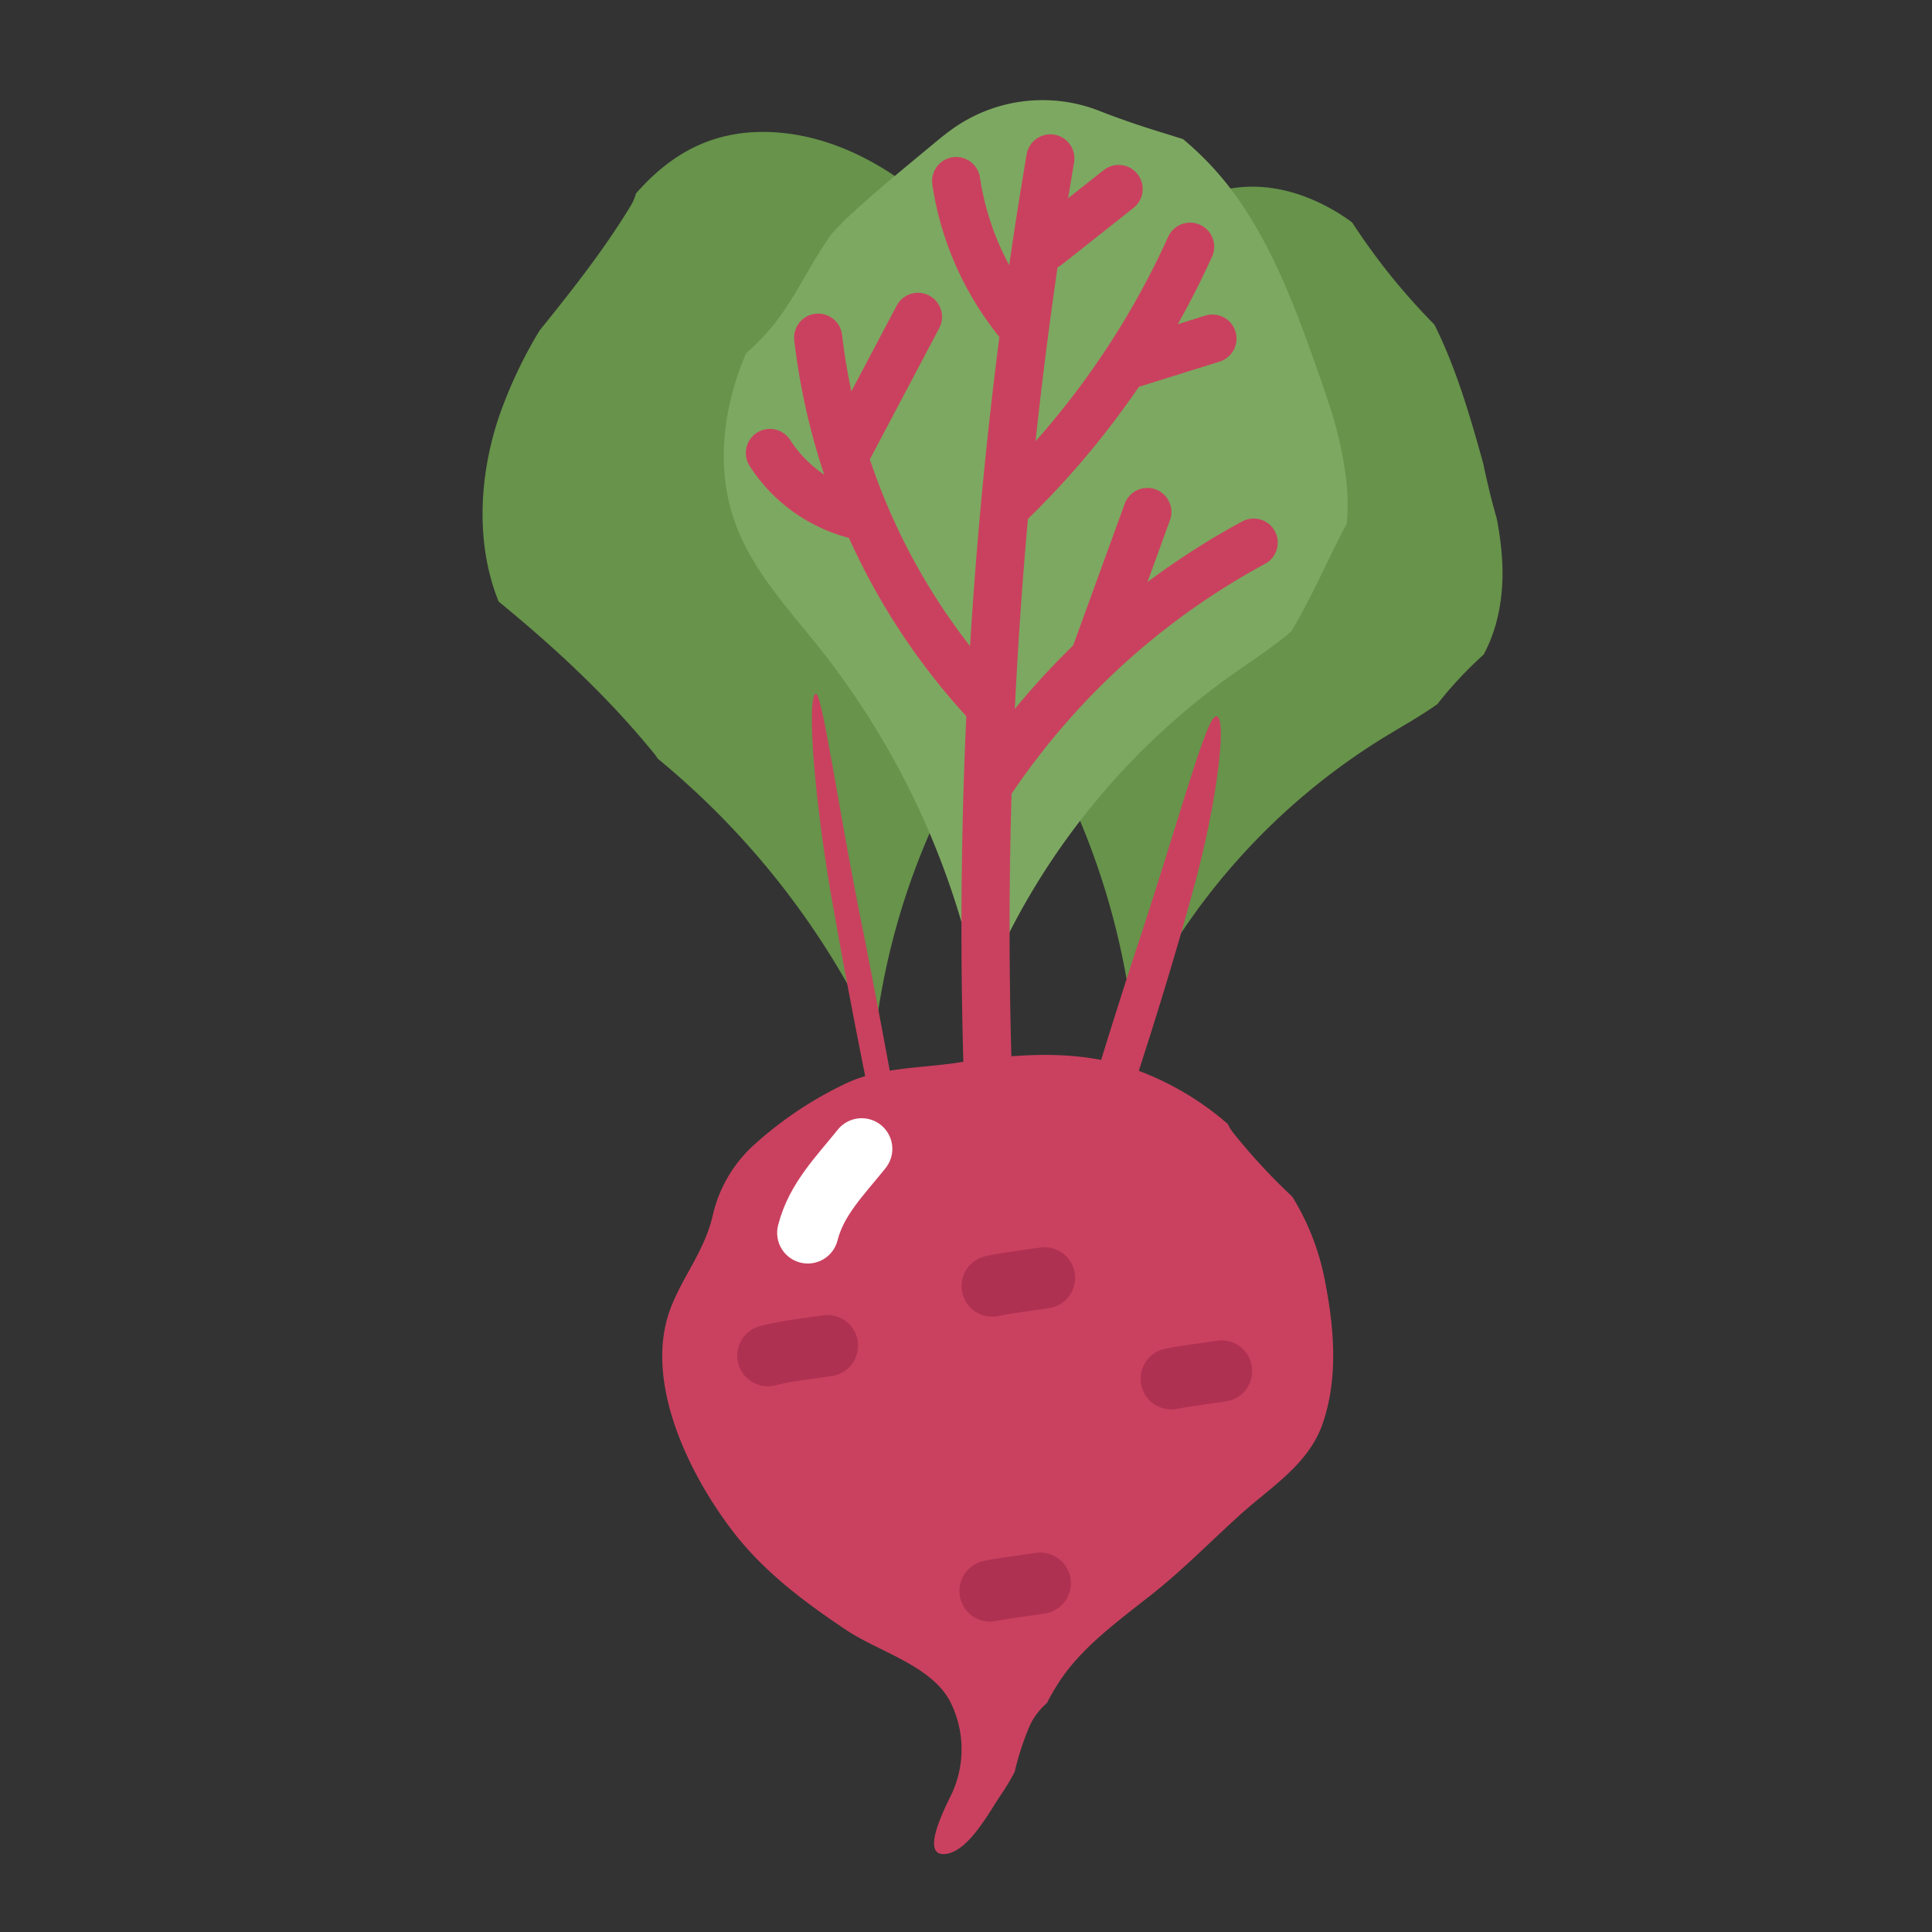
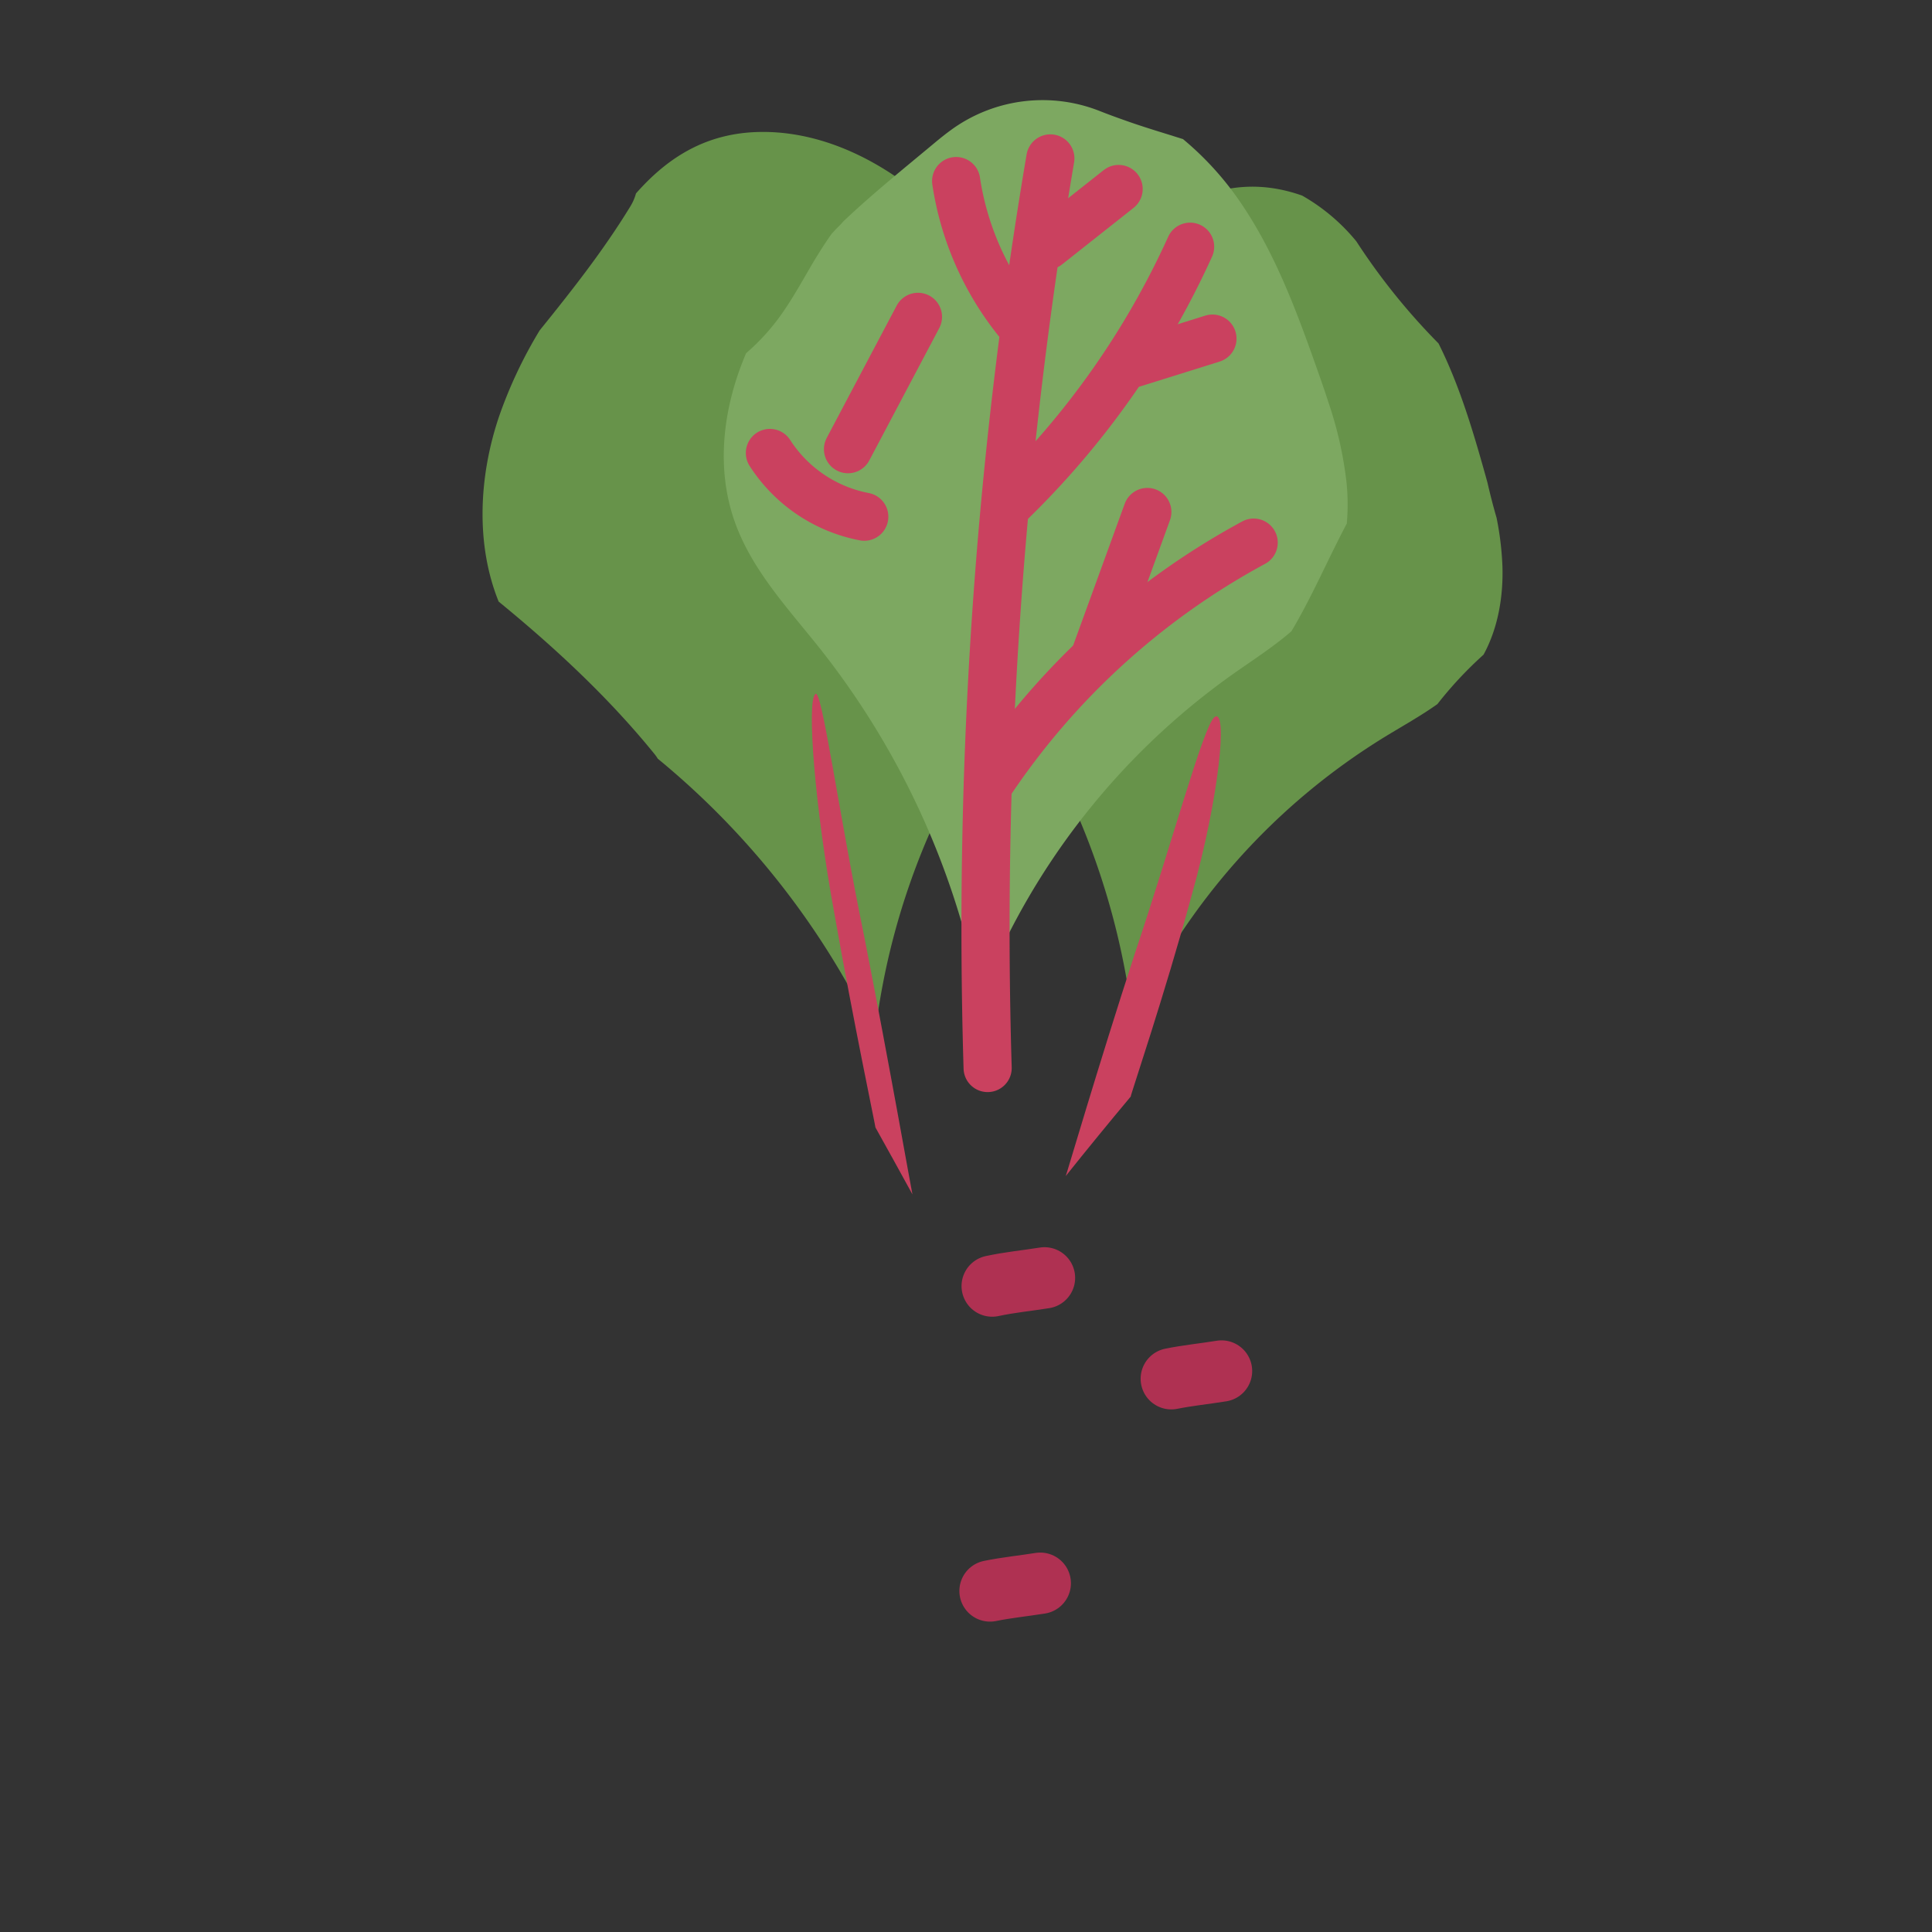
<svg xmlns="http://www.w3.org/2000/svg" id="Layer_1" data-name="Layer 1" viewBox="0 0 500 500">
  <rect x="0" y="0" width="500" height="500" fill="#333333" stroke="none" />
  <defs>
    <style>.cls-1{fill:#67934a;}.cls-2{fill:#ca415f;}.cls-3,.cls-4,.cls-6{fill:none;stroke-linecap:round;stroke-linejoin:round;}.cls-3{stroke:#fff;}.cls-3,.cls-4{stroke-width:15.87px;}.cls-4{stroke:#af3152;}.cls-5{fill:#7da861;}.cls-6{stroke:#ca415f;stroke-width:12.46px;}</style>
  </defs>
  <path class="cls-1" d="M284.52,115a99,99,0,0,0-9.71-18.79c-1.75-2.76-3.58-5.49-5.41-8.2-8.68-12.82-17.67-25.64-29.3-35.86s-26.3-17.72-41.77-18c-14.65-.25-25.07,6.07-33.74,15.91a12.64,12.64,0,0,1-1.4,3.26C156.24,64.74,148,75.18,139.66,85.51a116.88,116.88,0,0,0-10.51,22.29c-5.21,15.42-6.11,33-.1,47.89,14.58,11.93,28.4,24.76,40.31,39.42a10.75,10.75,0,0,1,.87,1.24,208.75,208.75,0,0,1,56.16,71.92,184.85,184.85,0,0,1,42.05-97.58c6.65-7.89,14.16-15.53,17.52-25.28S288.09,124.74,284.52,115Z" />
-   <path class="cls-1" d="M387.31,134c-.9-3.08-1.68-6.17-2.38-9.2q-.57-2.43-1.08-4.89c-.13-.44-.25-.89-.37-1.33-3.3-11.8-6.8-23.66-12.27-34.59a167,167,0,0,1-21.27-26.42A50.14,50.14,0,0,0,337,50.62c-15.49-5.47-28.37-.62-40.92,8.46-14.81,10.72-30,21-41.18,35.75s-17.58,34.27-12.34,52c3.44,11.6,11.38,21.22,18.23,31.19a192.69,192.69,0,0,1,32.31,85.77,170.66,170.66,0,0,1,65.37-73.14c4.51-2.76,9.23-5.37,13.53-8.43a100.23,100.23,0,0,1,11.94-12.79c3.74-6.85,5.13-15,4.89-22.81A77.92,77.92,0,0,0,387.31,134Z" />
-   <path class="cls-2" d="M334.43,309.68a155,155,0,0,1-15.34-16.6,11.57,11.57,0,0,1-1.34-2.2,75.69,75.69,0,0,0-27.81-15.37c-13.6-3.91-28.31-2.56-42.32-.46-9.4,1.41-19.65,1.19-28.34,5.18a97.78,97.78,0,0,0-24.19,16.11l-.1.09a35.17,35.17,0,0,0-10.55,18.19c-2.12,9.2-7.89,15.86-11,24.26-7.05,19.1,5.42,43.73,16.94,58.35,7.91,10,18.25,17.71,28.81,24.73,8.35,5.55,21.95,9.13,26.76,18.5a27.33,27.33,0,0,1,.47,23.53C245,467,237.54,481,245,479.76c5.86-.94,11-10.83,14.05-15.29a57.92,57.92,0,0,0,3.54-5.9A72.17,72.17,0,0,1,266,447.8a17.18,17.18,0,0,1,4.94-7.05,54.29,54.29,0,0,1,4.66-7.62c5.57-7.5,13.3-13.3,22.14-20.23,8.25-6.47,15.68-14.1,23.42-21.08s17.51-12.87,21.14-23.38c4.2-12.15,2.9-25.48.46-37.63A64,64,0,0,0,334.43,309.68Z" />
+   <path class="cls-1" d="M387.31,134c-.9-3.08-1.68-6.17-2.38-9.2c-.13-.44-.25-.89-.37-1.33-3.3-11.8-6.8-23.66-12.27-34.59a167,167,0,0,1-21.27-26.42A50.14,50.14,0,0,0,337,50.62c-15.49-5.47-28.37-.62-40.92,8.46-14.81,10.72-30,21-41.18,35.75s-17.58,34.27-12.34,52c3.44,11.6,11.38,21.22,18.23,31.19a192.69,192.69,0,0,1,32.31,85.77,170.66,170.66,0,0,1,65.37-73.14c4.51-2.76,9.23-5.37,13.53-8.43a100.23,100.23,0,0,1,11.94-12.79c3.74-6.85,5.13-15,4.89-22.81A77.92,77.92,0,0,0,387.31,134Z" />
  <path class="cls-2" d="M226.56,291.78c.09,0-5.68-27.31-10.56-55-5.12-27.72-7.26-55.34-5-57.16,1.61-2,5.91,30,12.71,63,6.48,33,12.36,66.48,12.43,66.49Q231.42,300.48,226.56,291.78Z" />
  <path class="cls-2" d="M275.81,304.36c.1,0,8.37-28.38,17.88-57.57,9.85-29.29,17.61-58.39,20.56-61.15,3.63-2.95,1.34,20.61-5.87,46.15-6.89,25.44-15.93,52-15.75,52Q284.05,294.05,275.81,304.36Z" />
-   <path class="cls-3" d="M223,297.33c-5.6,7-11.72,13-13.94,21.73" />
-   <path class="cls-4" d="M214.14,348.26c-5.14.82-10.36,1.26-15.41,2.58" />
  <path class="cls-4" d="M316.13,354.82c-4.32.7-8.69,1.13-13,2" />
  <path class="cls-4" d="M270.31,330.71c-4.51.72-9.06,1.15-13.53,2.12" />
  <path class="cls-4" d="M269.22,409.74c-4.32.69-8.68,1.12-13,2" />
  <path class="cls-5" d="M348.55,135.5a56.55,56.55,0,0,0-.07-10.65,99.31,99.31,0,0,0-4.65-20.63c-1-3.11-2.09-6.21-3.18-9.29-5.16-14.6-10.63-29.27-19.3-42.09A79.44,79.44,0,0,0,306.16,36l-3.41-1.07c-4.1-1.27-8.2-2.53-12.24-4-2-.7-3.93-1.42-5.86-2.18a40.19,40.19,0,0,0-38.68,5c-1.38,1-2.75,2.11-4.11,3.24-8,6.68-16.16,13.23-23.69,20.39a11.73,11.73,0,0,1-1.12,1.22c-.62.59-1.18,1.21-1.75,1.83-.24.33-.49.65-.72,1-1.38,2-2.63,4-3.85,6-2.52,4.24-4.87,8.59-7.64,12.67a56,56,0,0,1-10,11.31c-6.05,14.16-8,30.05-2.68,44.32,4.56,12.29,13.85,22.1,22,32.38a208.87,208.87,0,0,1,37.32,73.69,5.79,5.79,0,0,0,10.75,1,185.17,185.17,0,0,1,58.41-68.21c5.15-3.64,10.57-7.11,15.32-11.21C339.56,154.43,343.64,144.75,348.55,135.5Z" />
  <path class="cls-6" d="M255.6,276.4A1191.78,1191.78,0,0,1,271.83,41" />
  <path class="cls-6" d="M261.2,130.3A217.48,217.48,0,0,0,308,63.85" />
-   <path class="cls-6" d="M211.74,87.39A168,168,0,0,0,255.46,182" />
  <path class="cls-6" d="M247.45,46.86A75.81,75.81,0,0,0,263.26,83" />
  <path class="cls-6" d="M255.64,203.43a191.69,191.69,0,0,1,68.81-63" />
  <path class="cls-6" d="M283.73,168.77l13.2-36.27" />
  <path class="cls-6" d="M293.42,94l20.36-6.37" />
  <path class="cls-6" d="M223.67,133.72a37.45,37.45,0,0,1-24.42-16.49" />
  <path class="cls-6" d="M219.46,116.25Q228.52,99.1,237.57,82" />
  <path class="cls-6" d="M271,63.54,289.5,48.91" />
</svg>